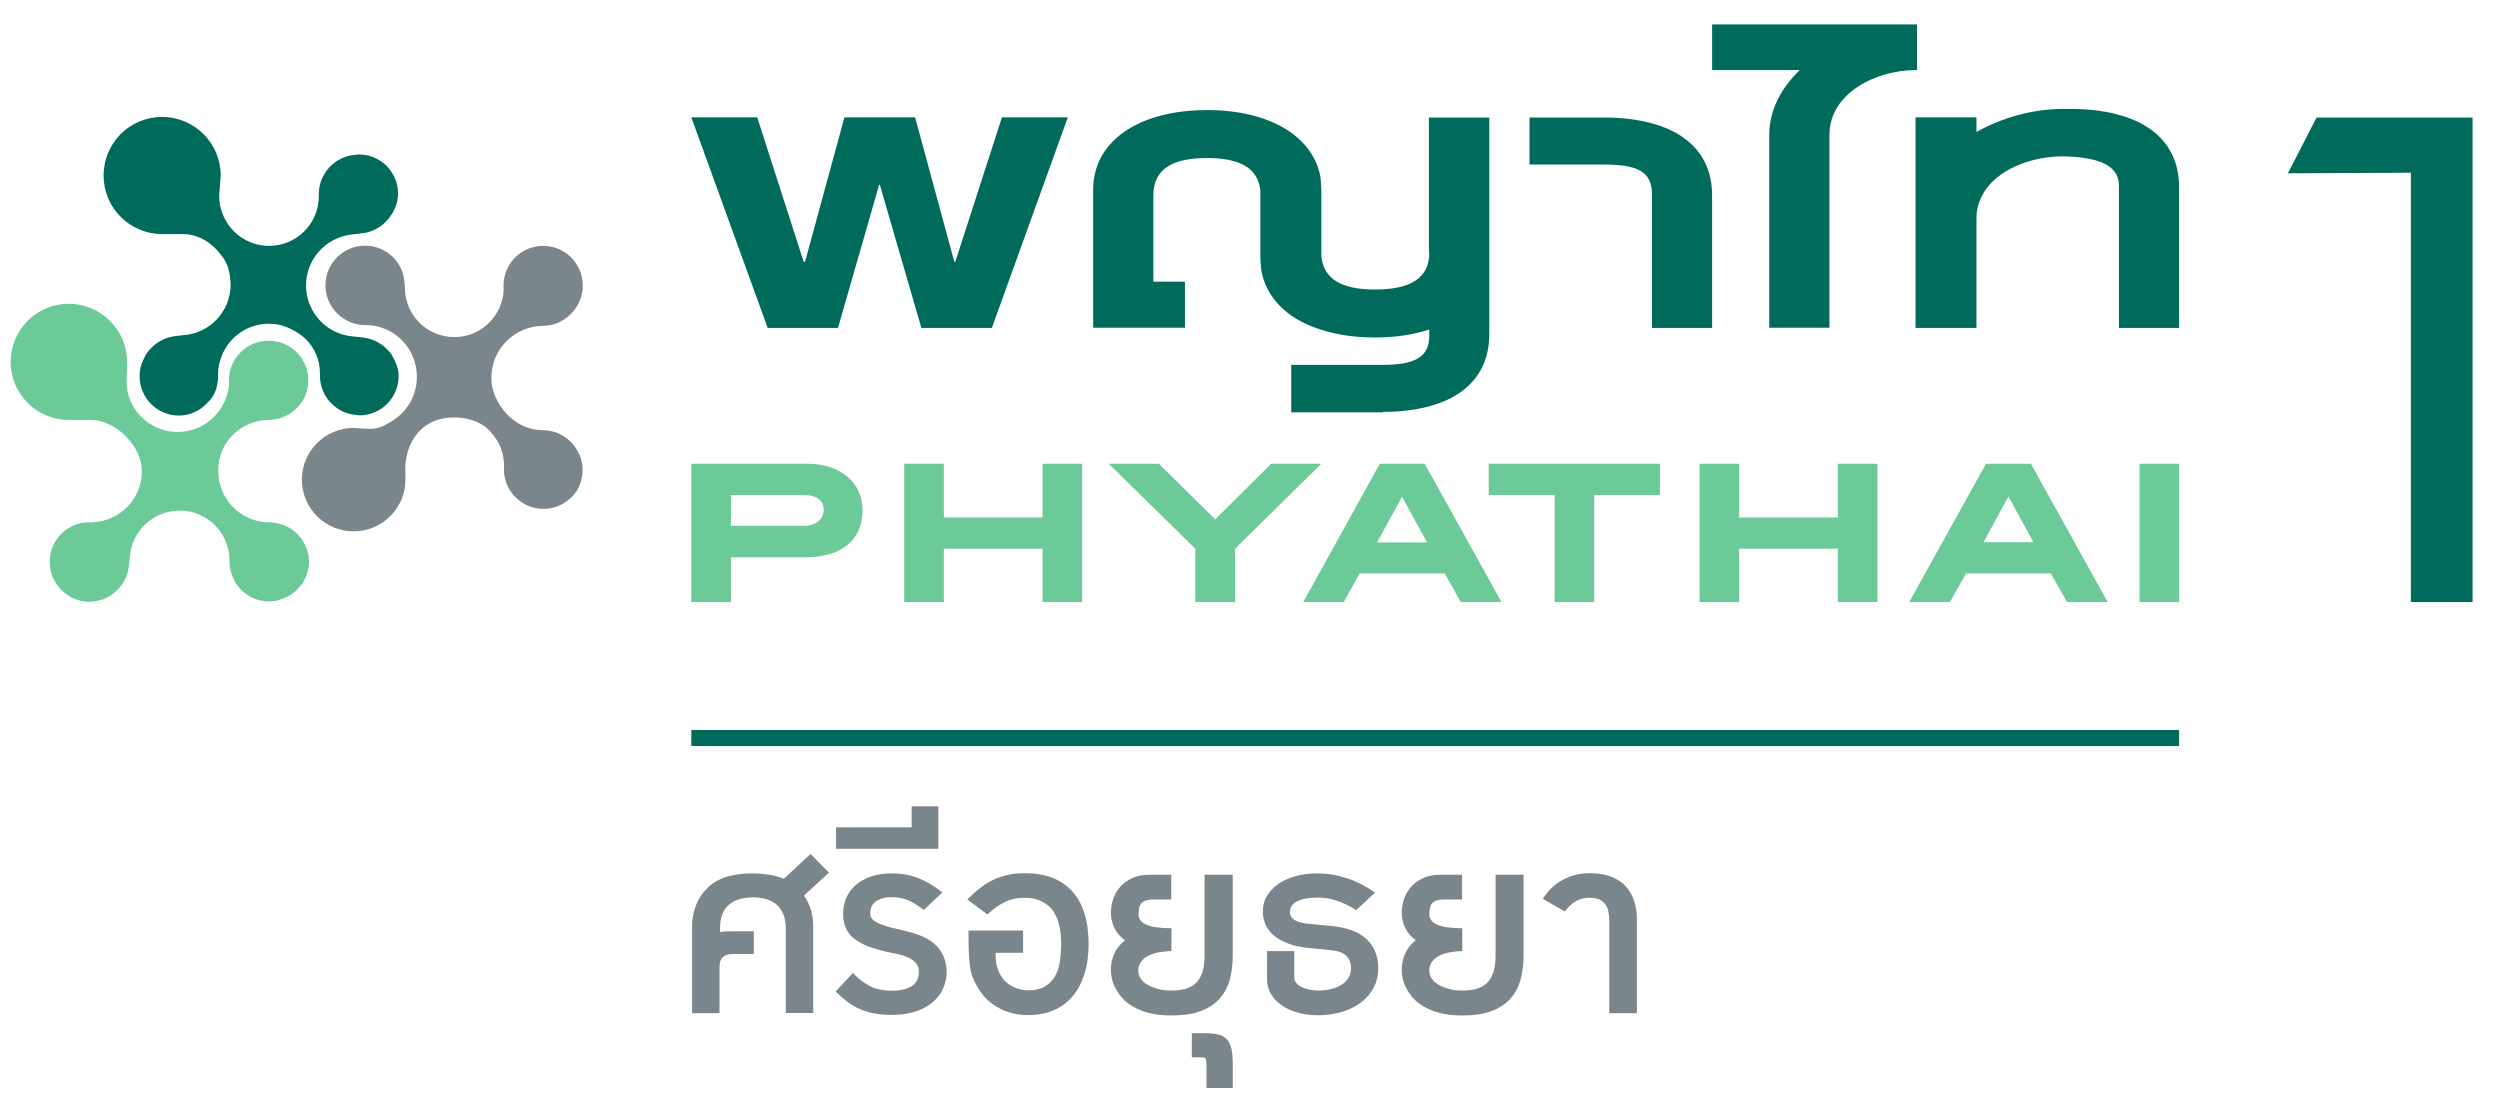
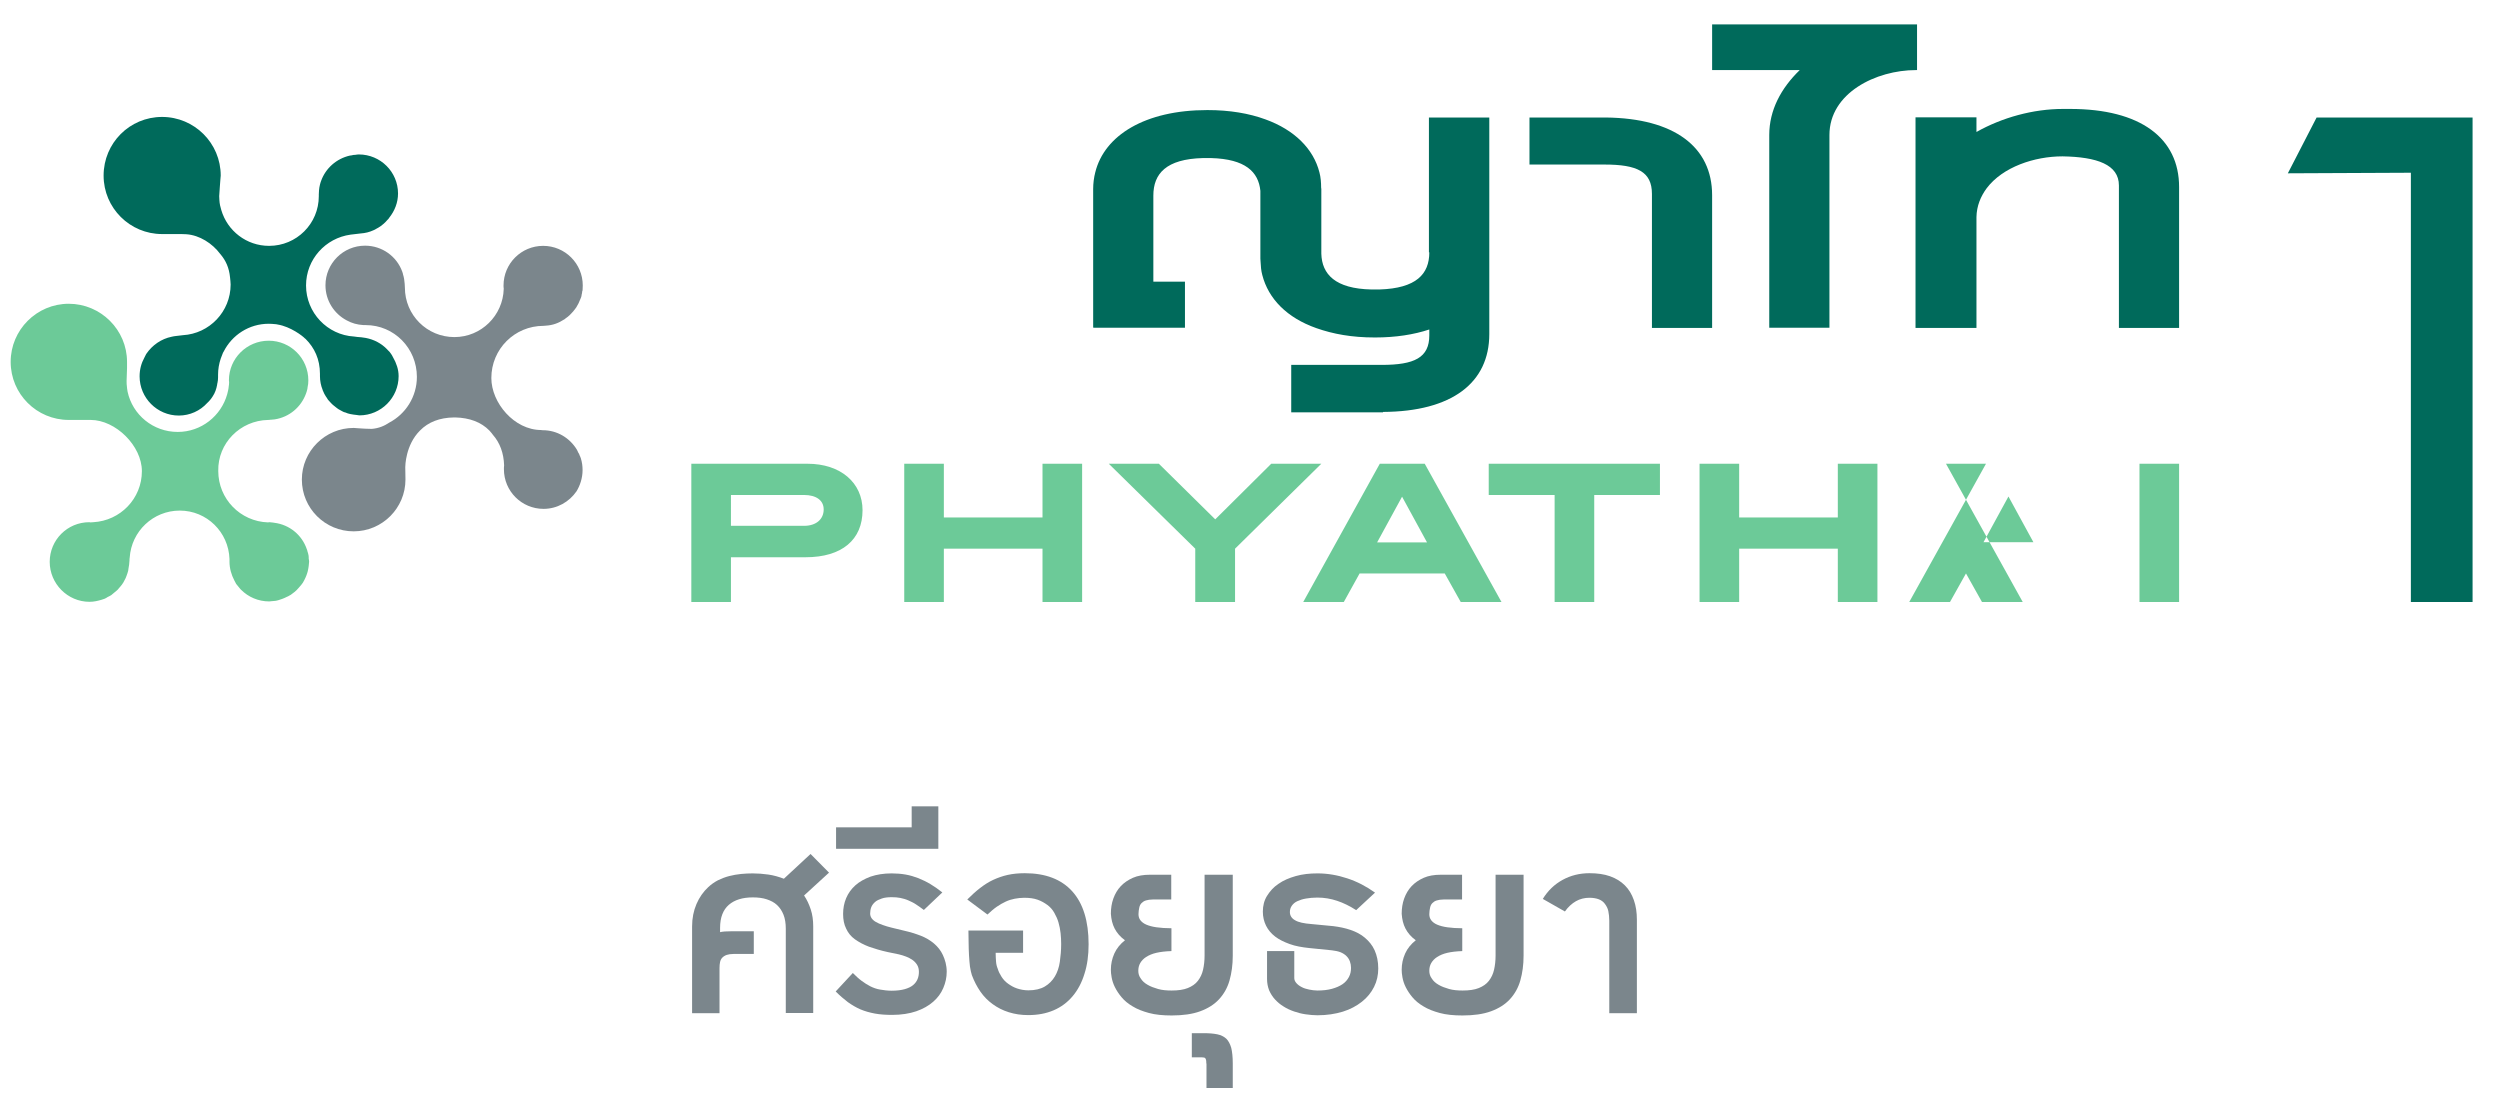
<svg xmlns="http://www.w3.org/2000/svg" id="Layer_1" x="0px" y="0px" viewBox="0 0 131.27 57.97" style="enable-background:new 0 0 131.27 57.97;" xml:space="preserve">
  <style type="text/css">	.st0{fill:#006A5B;}	.st1{fill:none;}	.st2{fill:#6CCA98;}	.st3{fill:#7B868C;}	.st4{fill:none;stroke:#006A5B;stroke-width:0.842;stroke-miterlimit:10;}	.st5{fill:none;stroke:#A7A9AC;stroke-width:0.322;stroke-miterlimit:10;stroke-dasharray:0.644,0.644,0.644,0.644,0.644,0.644;}			.st6{fill:none;stroke:#A7A9AC;stroke-width:0.322;stroke-miterlimit:10;stroke-dasharray:0.644,0.644,0.644,0.644,0.644,0.644;}	.st7{fill:none;stroke:#006A5B;stroke-width:1.001;stroke-miterlimit:10;}	.st8{fill:none;stroke:#006A5B;stroke-miterlimit:10;}</style>
  <g>
    <g>
      <g>
        <g>
-           <path class="st1" d="M30.59,20.07c0-1.57,1.28-2.85,2.86-2.85c1.58,0,2.86,1.28,2.86,2.85c0,1.58-1.28,2.86-2.86,2.86     C31.86,22.93,30.59,21.65,30.59,20.07z" />
          <g>
            <path class="st1" d="M114.42,20.07c0-1.57,1.28-2.85,2.86-2.85c1.58,0,2.86,1.28,2.86,2.85c0,1.58-1.28,2.86-2.86,2.86      C115.7,22.93,114.42,21.65,114.42,20.07z" />
          </g>
          <rect x="-14.89" y="-9.49" class="st1" width="160.18" height="78.34" />
          <path class="st1" d="M0.41,3.35C0.4,3.31,0.39,3.28,0.37,3.24C0.33,3.16,0.29,3.09,0.24,3.02C0.23,2.99,0.21,2.96,0.2,2.94     C0.14,2.86,0.08,2.79,0.02,2.72c-0.04-0.05-0.09-0.09-0.14-0.14c0,0,0,0-0.01-0.01C-0.45,2.29-0.85,2.11-1.3,2.07     c-0.02,0-0.04-0.01-0.07-0.01c-0.13-0.01-0.29-0.02-0.38-0.04c-1.4-0.08-2.52-1.26-2.52-2.68c0-1.37,1.02-2.49,2.34-2.67     c0.19-0.02,0.44-0.05,0.51-0.06c0.27-0.02,0.47-0.07,0.69-0.16c0,0,0.11-0.05,0.11-0.05V-3.6c0.2-0.09,0.38-0.22,0.53-0.38     c0.03-0.03,0.06-0.06,0.09-0.1c0.04-0.03,0.07-0.07,0.1-0.12c0.28-0.35,0.46-0.79,0.46-1.27c0-1.13-0.92-2.05-2.06-2.05     c-0.06,0-0.12,0.01-0.19,0.01c-0.07,0-0.14,0.01-0.21,0.03c-0.03,0-0.05,0.01-0.08,0.01c-0.7,0.16-1.27,0.66-1.51,1.33     c0,0-0.05,0.12-0.09,0.34c-0.02,0.08-0.03,0.2-0.03,0.37c0,0.02,0,0.07,0,0.09c0,1.45-1.17,2.61-2.61,2.61     c-1.19,0-2.19-0.79-2.51-1.88c-0.05-0.16-0.09-0.33-0.1-0.52c0-0.01-0.01-0.17-0.01-0.21c0.01-0.24,0.06-0.79,0.06-0.84     c0.01-0.06,0.02-0.21,0.02-0.23c0-1.7-1.38-3.08-3.08-3.08c-1.7,0-3.07,1.37-3.07,3.08c0,1.7,1.38,3.07,3.07,3.07     c0.01,0,1.01,0,1.01,0c0.01,0,0.13,0,0.27,0.01c0.69,0.05,1.36,0.48,1.77,1.03c0.3,0.35,0.47,0.73,0.52,1.24     C-8.22-0.94-8.2-0.82-8.2-0.69c0,1.42-1.11,2.58-2.51,2.66c-0.08,0.01-0.2,0.02-0.33,0.04c-0.09,0.01-0.16,0.02-0.24,0.04     c-0.55,0.11-1.02,0.44-1.33,0.89c-0.01,0.02-0.02,0.04-0.03,0.05c-0.03,0.05-0.05,0.1-0.08,0.16c-0.16,0.29-0.25,0.62-0.25,0.98     c0,1.13,0.92,2.06,2.06,2.06c0.58,0,1.12-0.25,1.49-0.65c0.11-0.1,0.21-0.22,0.29-0.35c0.12-0.18,0.19-0.38,0.23-0.6     c0.01-0.04,0.01-0.07,0.02-0.11c0.02-0.1,0.03-0.2,0.03-0.29v0c0-0.01,0-0.03,0-0.05c0-0.02,0-0.03,0-0.04c0-0.02,0-0.04,0-0.04     c0-0.3,0.05-0.58,0.14-0.85c0.02-0.06,0.09-0.23,0.1-0.26c0.01-0.04,0.03-0.07,0.05-0.1c0.44-0.88,1.34-1.47,2.38-1.47     c0.11,0,0.22,0.01,0.34,0.02c0.04,0,0.08,0.01,0.13,0.02c0.68,0.11,1.32,0.61,1.42,0.72c0.02,0.01,0.03,0.02,0.05,0.04     C-3.84,2.62-3.54,3.23-3.54,4c0,0.01,0,0.06,0,0.09c0,0.01,0,0.02,0,0.03c0,0.25,0.05,0.5,0.14,0.72c0,0,0,0.01,0,0.01l0,0     c0.01,0.03,0.03,0.06,0.04,0.1C-3.34,5.03-3.3,5.1-3.25,5.17c0.01,0.01,0.02,0.04,0.04,0.06c0.02,0.03,0.04,0.05,0.06,0.08     C-3.13,5.35-3.1,5.38-3.1,5.39C-3.07,5.42-3.03,5.45-3,5.5c0.04,0.04,0.09,0.09,0.13,0.13c0.05,0.04,0.1,0.08,0.15,0.12     c0.05,0.04,0.1,0.08,0.15,0.11c0.07,0.04,0.13,0.07,0.2,0.11c0.05,0.03,0.1,0.05,0.16,0.06c0.08,0.03,0.16,0.06,0.25,0.08     c0.06,0.01,0.11,0.02,0.17,0.03c0.06,0.01,0.11,0.01,0.17,0.02c0.04,0,0.09,0.02,0.14,0.02c1.13,0,2.06-0.92,2.06-2.06     c0-0.18-0.04-0.35-0.08-0.51C0.47,3.51,0.45,3.42,0.41,3.35z" />
          <path class="st1" d="M0.41,66.02c-0.02-0.03-0.03-0.06-0.05-0.1c-0.04-0.08-0.08-0.15-0.12-0.23c-0.02-0.03-0.03-0.05-0.05-0.08     c-0.05-0.08-0.11-0.15-0.18-0.21c-0.04-0.05-0.09-0.09-0.14-0.14c0,0,0,0-0.01-0.01c-0.32-0.28-0.72-0.46-1.17-0.51     c-0.02,0-0.04-0.01-0.07-0.01c-0.13-0.01-0.29-0.02-0.38-0.04c-1.4-0.08-2.52-1.26-2.52-2.68c0-1.37,1.02-2.49,2.34-2.67     c0.19-0.02,0.44-0.05,0.51-0.06c0.27-0.02,0.47-0.07,0.69-0.17c0,0,0.11-0.05,0.11-0.05v0c0.2-0.09,0.38-0.22,0.53-0.38     c0.03-0.03,0.06-0.06,0.09-0.1c0.04-0.03,0.07-0.07,0.1-0.12c0.28-0.35,0.46-0.79,0.46-1.27c0-1.13-0.92-2.05-2.06-2.05     c-0.06,0-0.12,0.01-0.19,0.02c-0.07,0-0.14,0.01-0.21,0.03c-0.03,0-0.05,0.01-0.08,0.01c-0.7,0.16-1.27,0.66-1.51,1.33     c0,0-0.05,0.12-0.09,0.34c-0.02,0.08-0.03,0.21-0.03,0.37c0,0.02,0,0.07,0,0.09c0,1.45-1.17,2.61-2.61,2.61     c-1.19,0-2.19-0.79-2.51-1.88c-0.05-0.16-0.09-0.33-0.1-0.52c0-0.01-0.01-0.17-0.01-0.21c0.01-0.24,0.06-0.79,0.06-0.85     c0.01-0.06,0.02-0.21,0.02-0.23c0-1.7-1.38-3.08-3.08-3.08c-1.7,0-3.07,1.37-3.07,3.08c0,1.7,1.38,3.07,3.07,3.07     c0.01,0,1.01,0,1.01,0c0.01,0,0.13,0,0.27,0.01c0.69,0.05,1.36,0.48,1.77,1.03c0.3,0.35,0.47,0.73,0.52,1.24     c0.01,0.12,0.03,0.25,0.03,0.37c0,1.42-1.11,2.58-2.51,2.66c-0.08,0.01-0.2,0.02-0.33,0.03c-0.09,0.01-0.16,0.02-0.24,0.04     c-0.55,0.11-1.02,0.44-1.33,0.89c-0.01,0.02-0.02,0.04-0.03,0.05c-0.03,0.05-0.05,0.1-0.08,0.16c-0.16,0.29-0.25,0.62-0.25,0.98     c0,1.13,0.92,2.06,2.06,2.06c0.58,0,1.12-0.25,1.49-0.65c0.11-0.1,0.21-0.22,0.29-0.35c0.12-0.18,0.19-0.38,0.23-0.6     c0.01-0.04,0.01-0.07,0.02-0.11c0.02-0.09,0.03-0.19,0.03-0.29v-0.01c0-0.01,0-0.03,0-0.04c0-0.02,0-0.03,0-0.04     c0-0.02,0-0.04,0-0.04c0-0.3,0.05-0.58,0.14-0.85c0.02-0.06,0.09-0.23,0.1-0.26c0.01-0.04,0.03-0.07,0.05-0.1     c0.44-0.87,1.34-1.46,2.38-1.46c0.11,0,0.22,0.01,0.34,0.02c0.04,0,0.08,0.01,0.13,0.02c0.68,0.11,1.32,0.61,1.42,0.72     c0.02,0.01,0.03,0.02,0.05,0.04c0.46,0.46,0.75,1.07,0.75,1.83c0,0.01,0,0.06,0,0.09c0,0.01,0,0.02,0,0.03     c0,0.25,0.05,0.5,0.14,0.72c0,0,0,0.01,0,0.01l0,0c0.01,0.03,0.03,0.06,0.04,0.1c0.03,0.08,0.07,0.15,0.12,0.23     c0.01,0.01,0.02,0.04,0.04,0.06c0.02,0.03,0.04,0.05,0.06,0.08c0.03,0.05,0.05,0.07,0.06,0.08c0.03,0.04,0.06,0.07,0.1,0.11     c0.04,0.05,0.09,0.09,0.13,0.13c0.05,0.04,0.1,0.08,0.15,0.12c0.05,0.04,0.1,0.08,0.15,0.1c0.07,0.04,0.13,0.08,0.2,0.11     c0.05,0.03,0.1,0.05,0.16,0.06c0.08,0.03,0.16,0.06,0.25,0.08c0.06,0.01,0.11,0.02,0.17,0.03c0.06,0.01,0.11,0.01,0.17,0.01     c0.04,0,0.09,0.02,0.14,0.02c1.13,0,2.06-0.92,2.06-2.06c0-0.18-0.04-0.35-0.08-0.51C0.47,66.19,0.45,66.1,0.41,66.02z" />
          <path class="st1" d="M145.14,3.35c-0.02-0.03-0.03-0.07-0.05-0.1c-0.04-0.08-0.08-0.15-0.12-0.23     c-0.02-0.03-0.03-0.05-0.05-0.08c-0.05-0.08-0.11-0.15-0.18-0.22c-0.04-0.05-0.09-0.09-0.14-0.14c-0.01,0-0.01,0-0.01-0.01     c-0.32-0.28-0.72-0.46-1.17-0.51c-0.02,0-0.04-0.01-0.07-0.01c-0.12-0.01-0.29-0.02-0.38-0.04c-1.4-0.08-2.52-1.26-2.52-2.68     c0-1.37,1.02-2.49,2.34-2.67c0.19-0.02,0.44-0.05,0.51-0.06c0.27-0.02,0.47-0.07,0.69-0.16c0,0,0.11-0.05,0.11-0.05V-3.6     c0.2-0.09,0.38-0.22,0.53-0.38c0.03-0.03,0.06-0.06,0.09-0.1c0.04-0.03,0.07-0.07,0.1-0.12c0.28-0.35,0.46-0.79,0.46-1.27     c0-1.13-0.92-2.05-2.06-2.05c-0.06,0-0.12,0.01-0.18,0.01c-0.07,0-0.14,0.01-0.21,0.03c-0.03,0-0.05,0.01-0.08,0.01     c-0.7,0.16-1.28,0.66-1.51,1.33c0,0-0.05,0.12-0.09,0.34c-0.02,0.08-0.02,0.2-0.03,0.37c0,0.02,0,0.07,0,0.09     c0,1.45-1.17,2.61-2.61,2.61c-1.19,0-2.19-0.79-2.51-1.88c-0.05-0.16-0.08-0.33-0.1-0.52c0-0.01-0.01-0.17-0.01-0.21     c0.01-0.24,0.06-0.79,0.06-0.84c0.01-0.06,0.02-0.21,0.02-0.23c0-1.7-1.38-3.08-3.08-3.08c-1.7,0-3.07,1.37-3.07,3.08     c0,1.7,1.38,3.07,3.07,3.07c0.02,0,1.01,0,1.01,0c0.01,0,0.13,0,0.27,0.01c0.69,0.05,1.36,0.48,1.77,1.03     c0.3,0.35,0.47,0.73,0.52,1.24c0.01,0.12,0.03,0.25,0.03,0.37c0,1.42-1.11,2.58-2.51,2.66c-0.08,0.01-0.2,0.02-0.34,0.04     c-0.09,0.01-0.16,0.02-0.24,0.04c-0.56,0.11-1.02,0.44-1.33,0.89c0,0.02-0.02,0.04-0.03,0.05c-0.03,0.05-0.05,0.1-0.08,0.16     c-0.16,0.29-0.26,0.62-0.26,0.98c0,1.13,0.92,2.06,2.06,2.06c0.58,0,1.12-0.25,1.49-0.65c0.11-0.1,0.21-0.22,0.29-0.35     c0.12-0.18,0.19-0.38,0.23-0.6c0.01-0.04,0.01-0.07,0.02-0.11c0.02-0.1,0.03-0.2,0.03-0.29v0c0-0.01,0-0.03,0-0.05     c0-0.02,0-0.03,0-0.04c0-0.02,0-0.04,0-0.04c0-0.3,0.05-0.58,0.14-0.85c0.02-0.06,0.09-0.23,0.1-0.26     c0.01-0.04,0.03-0.07,0.05-0.1c0.44-0.88,1.34-1.47,2.38-1.47c0.11,0,0.22,0.01,0.33,0.02c0.04,0,0.08,0.01,0.13,0.02     c0.68,0.11,1.32,0.61,1.42,0.72c0.02,0.01,0.03,0.02,0.05,0.04c0.46,0.46,0.75,1.07,0.75,1.83c0,0.01,0,0.06,0,0.09     c0,0.01,0,0.02,0,0.03c0,0.25,0.05,0.5,0.14,0.72c0,0,0,0.01,0,0.01l0,0c0.01,0.03,0.03,0.06,0.04,0.1     c0.03,0.08,0.07,0.15,0.12,0.23c0.01,0.01,0.02,0.04,0.04,0.06c0.02,0.03,0.04,0.05,0.06,0.08c0.03,0.05,0.05,0.07,0.06,0.08     c0.03,0.04,0.06,0.07,0.1,0.11c0.04,0.04,0.09,0.09,0.13,0.13c0.05,0.04,0.1,0.08,0.15,0.12c0.05,0.04,0.1,0.08,0.15,0.11     c0.07,0.04,0.13,0.07,0.2,0.11c0.05,0.03,0.1,0.05,0.16,0.06c0.08,0.03,0.16,0.06,0.25,0.08c0.06,0.01,0.11,0.02,0.17,0.03     c0.05,0.01,0.11,0.01,0.17,0.02c0.04,0,0.09,0.02,0.14,0.02c1.14,0,2.06-0.92,2.06-2.06c0-0.18-0.03-0.35-0.08-0.51     C145.19,3.51,145.17,3.42,145.14,3.35z" />
          <path class="st1" d="M145.14,66.02c-0.02-0.03-0.03-0.06-0.05-0.1c-0.04-0.08-0.08-0.15-0.12-0.23     c-0.02-0.03-0.03-0.05-0.05-0.08c-0.05-0.08-0.11-0.15-0.18-0.21c-0.04-0.05-0.09-0.09-0.14-0.14c-0.01,0-0.01,0-0.01-0.01     c-0.32-0.28-0.72-0.46-1.17-0.51c-0.02,0-0.04-0.01-0.07-0.01c-0.12-0.01-0.29-0.02-0.38-0.04c-1.4-0.08-2.52-1.26-2.52-2.68     c0-1.37,1.02-2.49,2.34-2.67c0.19-0.02,0.44-0.05,0.51-0.06c0.27-0.02,0.47-0.07,0.69-0.17c0,0,0.11-0.05,0.11-0.05v0     c0.2-0.09,0.38-0.22,0.53-0.38c0.03-0.03,0.06-0.06,0.09-0.1c0.04-0.03,0.07-0.07,0.1-0.12c0.28-0.35,0.46-0.79,0.46-1.27     c0-1.13-0.92-2.05-2.06-2.05c-0.06,0-0.12,0.01-0.18,0.02c-0.07,0-0.14,0.01-0.21,0.03c-0.03,0-0.05,0.01-0.08,0.01     c-0.7,0.16-1.28,0.66-1.51,1.33c0,0-0.05,0.12-0.09,0.34c-0.02,0.08-0.02,0.21-0.03,0.37c0,0.02,0,0.07,0,0.09     c0,1.45-1.17,2.61-2.61,2.61c-1.19,0-2.19-0.79-2.51-1.88c-0.05-0.16-0.08-0.33-0.1-0.52c0-0.01-0.01-0.17-0.01-0.21     c0.01-0.24,0.06-0.79,0.06-0.85c0.01-0.06,0.02-0.21,0.02-0.23c0-1.7-1.38-3.08-3.08-3.08c-1.7,0-3.07,1.37-3.07,3.08     c0,1.7,1.38,3.07,3.07,3.07c0.02,0,1.01,0,1.01,0c0.01,0,0.13,0,0.27,0.01c0.69,0.05,1.36,0.48,1.77,1.03     c0.3,0.35,0.47,0.73,0.52,1.24c0.01,0.12,0.03,0.25,0.03,0.37c0,1.42-1.11,2.58-2.51,2.66c-0.08,0.01-0.2,0.02-0.34,0.03     c-0.09,0.01-0.16,0.02-0.24,0.04c-0.56,0.11-1.02,0.44-1.33,0.89c0,0.02-0.02,0.04-0.03,0.05c-0.03,0.05-0.05,0.1-0.08,0.16     c-0.16,0.29-0.26,0.62-0.26,0.98c0,1.13,0.92,2.06,2.06,2.06c0.58,0,1.12-0.25,1.49-0.65c0.11-0.1,0.21-0.22,0.29-0.35     c0.12-0.18,0.19-0.38,0.23-0.6c0.01-0.04,0.01-0.07,0.02-0.11c0.02-0.09,0.03-0.19,0.03-0.29v-0.01c0-0.01,0-0.03,0-0.04     c0-0.02,0-0.03,0-0.04c0-0.02,0-0.04,0-0.04c0-0.3,0.05-0.58,0.14-0.85c0.02-0.06,0.09-0.23,0.1-0.26     c0.01-0.04,0.03-0.07,0.05-0.1c0.44-0.87,1.34-1.46,2.38-1.46c0.11,0,0.22,0.01,0.33,0.02c0.04,0,0.08,0.01,0.13,0.02     c0.68,0.11,1.32,0.61,1.42,0.72c0.02,0.01,0.03,0.02,0.05,0.04c0.46,0.46,0.75,1.07,0.75,1.83c0,0.01,0,0.06,0,0.09     c0,0.01,0,0.02,0,0.03c0,0.25,0.05,0.5,0.14,0.72c0,0,0,0.01,0,0.01l0,0c0.01,0.03,0.03,0.06,0.04,0.1     c0.03,0.08,0.07,0.15,0.12,0.23c0.01,0.01,0.02,0.04,0.04,0.06c0.02,0.03,0.04,0.05,0.06,0.08c0.03,0.05,0.05,0.07,0.06,0.08     c0.03,0.04,0.06,0.07,0.1,0.11c0.04,0.05,0.09,0.09,0.13,0.13c0.05,0.04,0.1,0.08,0.15,0.12c0.05,0.04,0.1,0.08,0.15,0.1     c0.07,0.04,0.13,0.08,0.2,0.11c0.05,0.03,0.1,0.05,0.16,0.06c0.08,0.03,0.16,0.06,0.25,0.08c0.06,0.01,0.11,0.02,0.17,0.03     c0.05,0.01,0.11,0.01,0.17,0.01c0.04,0,0.09,0.02,0.14,0.02c1.14,0,2.06-0.92,2.06-2.06c0-0.18-0.03-0.35-0.08-0.51     C145.19,66.19,145.17,66.1,145.14,66.02z" />
        </g>
      </g>
      <g>
        <path class="st0" d="M84.32,6.17L84.32,6.17h-4.01v2.47h3.94l0,0c1.71,0,2.49,0.37,2.49,1.54v7.04h3.16v-6.97    C89.9,7.71,87.91,6.21,84.32,6.17z" />
-         <polygon class="st0" points="50.16,13.75 50.11,13.75 48.05,6.16 44.34,6.16 42.27,13.75 42.2,13.75 39.76,6.16 36.3,6.16     40.31,17.22 44,17.22 46.16,9.71 46.2,9.71 48.38,17.22 52.08,17.22 56.07,6.16 52.61,6.16    " />
        <path class="st0" d="M100.66,3.68v-2.4H89.9v2.4h4.6c-0.98,0.95-1.6,2.1-1.6,3.41v10.12h3.16V7.09c0-2.21,2.45-3.41,4.54-3.41    H100.66z" />
        <path class="st0" d="M75.05,13.25c0,1.14-0.68,1.89-2.62,1.95c-0.06,0-0.16,0-0.23,0c-0.06,0-0.12,0-0.19,0    c-1.9-0.04-2.6-0.8-2.63-1.88V9.92c0-0.03-0.01-0.03-0.01-0.07c0-0.25-0.02-0.55-0.09-0.8c-0.31-1.23-1.31-2.23-2.83-2.78    c-0.87-0.32-1.89-0.49-3.04-0.49h-0.02c-3.27,0-5.4,1.33-5.88,3.27c-0.07,0.27-0.11,0.58-0.11,0.88v7.26h0.01v0.02h4.81v-2.42    h-1.66v-4.52c0-1.15,0.67-1.92,2.6-1.97c0.08,0,0.14,0,0.22,0c0.07,0,0.14,0,0.21,0c1.8,0.05,2.49,0.72,2.59,1.72v3.56    c0,0.04,0.01,0.11,0.01,0.16c0.01,0.24,0.03,0.48,0.09,0.7c0.32,1.25,1.3,2.25,2.84,2.79c0.88,0.31,1.86,0.49,3.06,0.49h0.03    c1.07,0,2.03-0.15,2.84-0.42v0.31c0,1.17-0.78,1.55-2.5,1.55l0,0h-4.75v2.49h4.82v-0.02c3.61-0.02,5.58-1.52,5.58-4.09V6.17    h-3.17V13.25z" />
        <path class="st0" d="M108.7,5.72c-0.08,0-0.24,0-0.38,0v0c-1.56,0-3.19,0.45-4.54,1.21V6.16h-3.2v11.06h3.2V11.4    c0.01-0.58,0.22-1.09,0.54-1.52c0.84-1.11,2.5-1.67,3.98-1.67l0,0c1.81,0.03,2.96,0.43,2.96,1.53v7.48h3.16v-7.4    C114.42,7.25,112.39,5.72,108.7,5.72z" />
      </g>
-       <path class="st2" d="M38.38,29.26h3.92c1.91,0,2.99-0.92,2.99-2.47c0-1.44-1.15-2.44-2.89-2.44h-6.1v7.26h2.08V29.26z    M38.38,25.99h3.83c0.66,0,1.04,0.29,1.04,0.76c0,0.51-0.39,0.86-1.03,0.86h-3.84V25.99z M81.64,31.61h2.07v-5.62h3.45v-1.64   h-8.99v1.64h3.46V31.61z M91.32,28.81h5.18v2.8h2.08v-7.26H96.5v2.82h-5.18v-2.82h-2.08v7.26h2.08V28.81z M70.56,31.61l0.83-1.5   h4.47l0.84,1.5h2.14l-4.03-7.26h-2.36l-4.02,7.26H70.56z M73.62,26.08l1.31,2.4h-2.62L73.62,26.08z M49.56,28.81h5.18v2.8h2.08   v-7.26h-2.08v2.82h-5.18v-2.82h-2.08v7.26h2.08V28.81z M62.77,31.61h2.08v-2.8l4.53-4.46h-2.63l-2.94,2.92l-2.96-2.92h-2.63   l4.54,4.46V31.61z M112.34,24.35v7.26h2.08v-7.26H112.34z M104.28,24.35l-4.03,7.26h2.14l0.84-1.5h4.46l0.84,1.5h2.14l-4.03-7.26   H104.28z M104.15,28.47l1.31-2.4l1.31,2.4H104.15z" />
+       <path class="st2" d="M38.38,29.26h3.92c1.91,0,2.99-0.92,2.99-2.47c0-1.44-1.15-2.44-2.89-2.44h-6.1v7.26h2.08V29.26z    M38.38,25.99h3.83c0.66,0,1.04,0.29,1.04,0.76c0,0.51-0.39,0.86-1.03,0.86h-3.84V25.99z M81.64,31.61h2.07v-5.62h3.45v-1.64   h-8.99v1.64h3.46V31.61z M91.32,28.81h5.18v2.8h2.08v-7.26H96.5v2.82h-5.18v-2.82h-2.08v7.26h2.08V28.81z M70.56,31.61l0.83-1.5   h4.47l0.84,1.5h2.14l-4.03-7.26h-2.36l-4.02,7.26H70.56z M73.62,26.08l1.31,2.4h-2.62L73.62,26.08z M49.56,28.81h5.18v2.8h2.08   v-7.26h-2.08v2.82h-5.18v-2.82h-2.08v7.26h2.08V28.81z M62.77,31.61h2.08v-2.8l4.53-4.46h-2.63l-2.94,2.92l-2.96-2.92h-2.63   l4.54,4.46V31.61z M112.34,24.35v7.26h2.08v-7.26H112.34z M104.28,24.35l-4.03,7.26h2.14l0.84-1.5l0.84,1.5h2.14l-4.03-7.26   H104.28z M104.15,28.47l1.31-2.4l1.31,2.4H104.15z" />
      <g>
        <path class="st2" d="M14.08,22.05c0.02,0,0.03,0,0.04,0c0.02,0,0.05-0.01,0.07-0.01c0.01,0,0.02,0,0.03,0    c0.08-0.01,0.15-0.01,0.21-0.02c0.76-0.12,1.38-0.64,1.64-1.36c0.03-0.07,0.04-0.13,0.06-0.2c0.01-0.04,0.02-0.08,0.02-0.12    c0.03-0.12,0.04-0.24,0.04-0.36h0l0-0.01c0-1.15-0.93-2.08-2.08-2.08c-1.15,0-2.09,0.93-2.09,2.08c0,0.03,0.01,0.06,0.01,0.1    c0,0.08-0.01,0.17-0.02,0.22c-0.01,0.14-0.05,0.29-0.08,0.41c-0.32,1.14-1.36,1.98-2.6,1.98c-1.29,0-2.37-0.9-2.63-2.11    c-0.02-0.08-0.03-0.21-0.05-0.41c0-0.02-0.01-0.23,0.01-0.53c0-0.12,0.01-0.23,0.01-0.29c0-0.09,0-0.31,0-0.34    c0-1.68-1.38-3.05-3.06-3.05c-1.68,0-3.05,1.37-3.05,3.05c0,1.69,1.37,3.05,3.05,3.05h1.15c1.31,0,2.69,1.36,2.69,2.69    c0,1.44-1.13,2.6-2.55,2.68c-0.03,0-0.1,0.01-0.16,0.01c-0.02,0-0.04-0.01-0.05-0.01c-1.15,0-2.08,0.93-2.08,2.08    S3.55,31.6,4.7,31.6c0.23,0,0.44-0.05,0.64-0.11c0.05-0.02,0.1-0.03,0.15-0.05c0.06-0.02,0.11-0.06,0.16-0.09    c0.06-0.03,0.13-0.06,0.19-0.1c0.04-0.03,0.08-0.07,0.12-0.1c0.06-0.05,0.12-0.1,0.18-0.15c0.04-0.03,0.07-0.07,0.1-0.11    c0.05-0.06,0.11-0.12,0.16-0.19c0.03-0.04,0.05-0.08,0.08-0.12c0.04-0.07,0.08-0.15,0.12-0.23c0.02-0.04,0.03-0.08,0.05-0.13    c0.03-0.08,0.06-0.17,0.08-0.25c0.01-0.04,0.01-0.1,0.02-0.14c0.01-0.06,0.02-0.11,0.03-0.18c0.01-0.12,0.02-0.21,0.02-0.23    c0-0.05,0-0.09,0.01-0.14c0.09-1.38,1.23-2.47,2.63-2.47c1.42,0,2.56,1.13,2.61,2.54c0,0.05,0,0.09,0,0.13v0.01    c0,0.36,0.1,0.69,0.25,0.98c0.03,0.06,0.07,0.13,0.1,0.19c0.07,0.09,0.14,0.18,0.22,0.27c0.01,0.01,0.02,0.02,0.04,0.04    c0.38,0.38,0.9,0.61,1.48,0.61c0.03,0,0.06-0.01,0.09-0.01c0.08-0.01,0.15-0.01,0.23-0.02c0.06-0.01,0.11-0.02,0.17-0.04    c0.07-0.02,0.13-0.04,0.18-0.06c0.09-0.03,0.17-0.07,0.25-0.11c0.02-0.01,0.05-0.02,0.07-0.03c0.01-0.01,0.03-0.02,0.05-0.03    c0.06-0.03,0.12-0.06,0.17-0.11c0.08-0.06,0.15-0.11,0.22-0.18c0.04-0.04,0.07-0.08,0.11-0.12c0.04-0.05,0.09-0.1,0.13-0.15    c0.03-0.04,0.06-0.08,0.09-0.12c0.05-0.09,0.1-0.17,0.14-0.27c0.02-0.04,0.03-0.08,0.05-0.12c0.03-0.07,0.05-0.15,0.07-0.22    c0.01-0.05,0.02-0.1,0.03-0.15c0.02-0.08,0.02-0.17,0.03-0.24c0-0.04,0.01-0.07,0.01-0.11c0-0.05-0.01-0.1-0.02-0.15    c0-0.06,0-0.13-0.01-0.18c-0.02-0.08-0.03-0.15-0.06-0.22c-0.01-0.04-0.01-0.07-0.03-0.1c-0.25-0.74-0.9-1.29-1.71-1.39    c-0.02,0-0.04-0.01-0.06-0.01c-0.06,0-0.13-0.02-0.19-0.02c-0.03,0-0.05,0.01-0.08,0.01c-1.45-0.05-2.61-1.23-2.61-2.7    C11.43,23.27,12.61,22.08,14.08,22.05z" />
        <path class="st0" d="M20.76,19c-0.02-0.04-0.03-0.06-0.05-0.1c-0.04-0.08-0.08-0.15-0.12-0.23c-0.02-0.03-0.03-0.05-0.05-0.08    c-0.05-0.08-0.11-0.15-0.18-0.21c-0.04-0.05-0.09-0.09-0.14-0.14c0,0,0,0-0.01-0.01c-0.32-0.28-0.72-0.46-1.17-0.51    c-0.02,0-0.04-0.01-0.07-0.01c-0.13-0.01-0.29-0.02-0.38-0.04c-1.4-0.08-2.52-1.25-2.52-2.68c0-1.37,1.02-2.49,2.34-2.67    c0.19-0.02,0.43-0.05,0.51-0.06c0.27-0.02,0.47-0.07,0.69-0.17c0,0,0.11-0.05,0.11-0.05v-0.01c0.2-0.09,0.37-0.22,0.53-0.38    c0.03-0.03,0.06-0.06,0.09-0.1c0.04-0.03,0.07-0.07,0.1-0.12c0.28-0.35,0.46-0.79,0.46-1.27c0-1.13-0.92-2.05-2.06-2.05    c-0.06,0-0.12,0.01-0.18,0.02c-0.07,0-0.14,0.01-0.21,0.03c-0.03,0-0.05,0.01-0.08,0.01c-0.7,0.16-1.27,0.66-1.51,1.33    c0,0-0.05,0.12-0.09,0.34c-0.02,0.08-0.02,0.21-0.03,0.37c0,0.02,0,0.07,0,0.09c0,1.45-1.17,2.61-2.61,2.61    c-1.19,0-2.19-0.79-2.51-1.88c-0.05-0.16-0.09-0.33-0.1-0.52c0-0.01-0.01-0.17-0.01-0.21c0.01-0.24,0.06-0.79,0.06-0.85    c0.01-0.06,0.02-0.21,0.02-0.23c0-1.7-1.38-3.08-3.08-3.08c-1.7,0-3.07,1.37-3.07,3.08c0,1.7,1.38,3.07,3.07,3.07    c0.02,0,1.01,0,1.01,0c0.01,0,0.13,0,0.27,0.01c0.69,0.05,1.36,0.48,1.77,1.03c0.3,0.35,0.47,0.73,0.52,1.24    c0.01,0.12,0.03,0.25,0.03,0.37c0,1.42-1.11,2.58-2.51,2.66c-0.08,0.01-0.2,0.02-0.34,0.04c-0.09,0.01-0.16,0.02-0.24,0.04    c-0.55,0.11-1.02,0.44-1.33,0.89c-0.01,0.02-0.02,0.04-0.03,0.05c-0.03,0.05-0.05,0.1-0.08,0.16c-0.16,0.29-0.25,0.62-0.25,0.98    c0,1.13,0.92,2.06,2.06,2.06c0.58,0,1.12-0.25,1.49-0.66c0.11-0.1,0.21-0.22,0.29-0.35c0.12-0.18,0.19-0.38,0.23-0.6    c0-0.04,0.01-0.07,0.02-0.11c0.02-0.09,0.03-0.19,0.03-0.29v0c0-0.01,0-0.03,0-0.05c0-0.02,0-0.03,0-0.04c0-0.02,0-0.04,0-0.04    c0-0.3,0.05-0.58,0.14-0.85c0.02-0.06,0.09-0.23,0.1-0.26c0.01-0.04,0.03-0.07,0.05-0.1c0.44-0.88,1.34-1.47,2.37-1.47    c0.11,0,0.23,0.01,0.34,0.02c0.04,0,0.08,0.01,0.13,0.02c0.68,0.11,1.32,0.61,1.42,0.72c0.02,0.01,0.03,0.02,0.05,0.04    c0.46,0.46,0.75,1.06,0.75,1.83c0,0.01,0,0.06,0,0.09c0,0.01,0,0.02,0,0.03c0,0.25,0.05,0.5,0.14,0.72c0,0,0,0.01,0,0.01l0,0    c0.01,0.03,0.03,0.06,0.04,0.09c0.03,0.08,0.07,0.15,0.12,0.23c0.01,0.01,0.02,0.04,0.04,0.06c0.02,0.03,0.04,0.05,0.05,0.08    c0.03,0.05,0.05,0.07,0.06,0.08c0.03,0.03,0.06,0.07,0.1,0.11c0.04,0.05,0.09,0.09,0.13,0.13c0.05,0.04,0.1,0.08,0.15,0.12    c0.05,0.04,0.1,0.08,0.15,0.11c0.07,0.04,0.13,0.07,0.2,0.11c0.05,0.03,0.1,0.05,0.16,0.06c0.08,0.04,0.16,0.06,0.25,0.08    c0.06,0.01,0.11,0.02,0.17,0.03c0.06,0.01,0.11,0.01,0.17,0.02c0.04,0,0.09,0.02,0.14,0.02c1.14,0,2.06-0.93,2.06-2.06    c0-0.18-0.03-0.35-0.08-0.51C20.82,19.16,20.79,19.08,20.76,19z" />
        <path class="st3" d="M30.59,24.68c0-0.21-0.03-0.42-0.09-0.61c0-0.01,0-0.02-0.01-0.03c-0.02-0.05-0.03-0.09-0.06-0.14    c-0.01-0.02-0.01-0.04-0.02-0.06c-0.02-0.03-0.04-0.07-0.06-0.1c-0.01-0.03-0.02-0.06-0.04-0.09c-0.01-0.02-0.02-0.03-0.02-0.04    c-0.37-0.61-1.03-1.02-1.79-1.02c-0.01,0-0.02,0-0.03,0c-0.03,0-0.05-0.01-0.05-0.01c-1.42,0-2.62-1.43-2.62-2.73    c0-1.52,1.22-2.74,2.74-2.74c0.02,0,0.12-0.01,0.12-0.01c0.37-0.02,0.68-0.14,0.97-0.33c0.02-0.01,0.03-0.01,0.04-0.03    c0.01-0.01,0.03-0.02,0.04-0.03c0.15-0.1,0.27-0.22,0.39-0.36c0.01-0.01,0.02-0.02,0.03-0.04c0.03-0.04,0.07-0.08,0.1-0.13    c0.01-0.01,0.01-0.02,0.03-0.04c0.09-0.14,0.16-0.29,0.22-0.45c0.01-0.03,0.03-0.06,0.04-0.1c0.01-0.04,0.02-0.07,0.02-0.11    c0.01-0.05,0.03-0.1,0.03-0.16c0-0.02,0-0.04,0.02-0.07c0-0.09,0.01-0.17,0.01-0.26c0-1.15-0.93-2.08-2.08-2.08    c-1.15,0-2.08,0.93-2.08,2.08c0,0.06,0,0.11,0.01,0.16c0,0,0,0.02,0,0.02c-0.04,1.4-1.18,2.53-2.59,2.53    c-1.44,0-2.6-1.16-2.6-2.6c0-0.02-0.01-0.19-0.01-0.19c-0.01-0.18-0.04-0.35-0.09-0.51c0-0.01-0.01-0.03-0.01-0.05    c-0.01-0.03-0.02-0.06-0.03-0.09c-0.29-0.8-1.06-1.36-1.95-1.36c-1.15,0-2.08,0.93-2.08,2.08c0,0.8,0.45,1.49,1.11,1.84    c0.01,0,0.02,0.01,0.02,0.01c0.26,0.14,0.53,0.22,0.87,0.24c0,0,0.08,0,0.11,0c1.5,0,2.69,1.22,2.69,2.72    c0,1.04-0.59,1.95-1.45,2.4c-0.25,0.17-0.55,0.3-0.92,0.33c-0.04,0-0.33-0.01-0.34-0.01c-0.13,0-0.56-0.04-0.61-0.04    c-1.5,0-2.72,1.22-2.72,2.71c0,1.51,1.22,2.72,2.72,2.72c1.5,0,2.72-1.22,2.72-2.72c0-0.1-0.01-0.64-0.01-0.65    c0-0.05,0.01-1.16,0.77-1.92c0.44-0.45,1.04-0.68,1.78-0.69h0.09c0.73,0.02,1.34,0.24,1.78,0.69c0.08,0.08,0.18,0.22,0.18,0.22    c0.37,0.42,0.57,0.96,0.59,1.61c-0.01,0.06-0.01,0.13-0.01,0.2c0,1.15,0.93,2.08,2.08,2.08c0.72,0,1.35-0.37,1.73-0.92    C30.45,25.51,30.59,25.11,30.59,24.68z" />
      </g>
      <g>
        <g>
          <path class="st3" d="M37.79,48.95c0.16-0.04,0.36-0.05,0.59-0.05h1.2v1.19h-1.06c-0.15,0-0.27,0.02-0.36,0.05     c-0.09,0.03-0.17,0.08-0.23,0.14c-0.06,0.06-0.1,0.14-0.12,0.23s-0.03,0.2-0.03,0.33v2.36h-1.44v-4.55     c0-0.44,0.08-0.83,0.23-1.18c0.15-0.35,0.36-0.65,0.62-0.89c0.15-0.14,0.32-0.26,0.51-0.36c0.19-0.09,0.39-0.17,0.59-0.22     s0.41-0.09,0.62-0.11c0.21-0.02,0.41-0.03,0.61-0.03c0.26,0,0.54,0.02,0.82,0.06c0.28,0.04,0.56,0.12,0.82,0.22l1.4-1.3     l0.97,0.98l-1.31,1.2c0.15,0.22,0.26,0.46,0.35,0.73s0.13,0.57,0.13,0.89v4.55h-1.44v-4.43c0-0.28-0.04-0.53-0.12-0.73     s-0.19-0.37-0.34-0.51s-0.33-0.23-0.54-0.3s-0.46-0.1-0.73-0.1c-0.54,0-0.96,0.13-1.26,0.39s-0.46,0.66-0.46,1.21V48.95z" />
          <path class="st3" d="M49.71,51.02c0,0.3-0.06,0.58-0.18,0.86S49.24,52.39,49,52.6c-0.24,0.21-0.54,0.38-0.89,0.5     s-0.78,0.19-1.26,0.19c-0.34,0-0.64-0.02-0.91-0.07s-0.52-0.12-0.76-0.22c-0.23-0.1-0.45-0.23-0.66-0.38     c-0.21-0.16-0.42-0.34-0.64-0.56l0.9-0.97c0.16,0.16,0.31,0.3,0.46,0.41s0.3,0.21,0.46,0.29s0.33,0.14,0.51,0.17     s0.39,0.06,0.61,0.06c0.27,0,0.5-0.03,0.68-0.08s0.33-0.12,0.44-0.21s0.19-0.2,0.24-0.32s0.07-0.25,0.07-0.38     c0-0.14-0.03-0.26-0.09-0.36s-0.14-0.19-0.24-0.26c-0.1-0.07-0.21-0.13-0.34-0.18s-0.26-0.09-0.39-0.12l-0.58-0.12     c-0.37-0.08-0.69-0.18-0.98-0.28c-0.29-0.11-0.53-0.24-0.74-0.39s-0.36-0.34-0.46-0.56c-0.11-0.22-0.16-0.47-0.16-0.77     c0-0.29,0.05-0.57,0.16-0.83s0.27-0.48,0.48-0.67s0.48-0.34,0.8-0.46c0.32-0.11,0.69-0.17,1.11-0.17c0.25,0,0.5,0.02,0.73,0.06     s0.46,0.11,0.67,0.19c0.22,0.09,0.43,0.19,0.63,0.31s0.42,0.27,0.63,0.44l-0.97,0.92c-0.14-0.11-0.28-0.2-0.41-0.29     s-0.27-0.15-0.4-0.21s-0.28-0.1-0.42-0.13s-0.3-0.04-0.46-0.04c-0.2,0-0.38,0.02-0.52,0.07s-0.26,0.1-0.35,0.18     s-0.16,0.17-0.2,0.27s-0.06,0.22-0.06,0.34c0,0.09,0.03,0.18,0.08,0.25s0.13,0.14,0.22,0.19c0.1,0.06,0.22,0.11,0.36,0.16     c0.14,0.05,0.3,0.1,0.47,0.14l0.66,0.16c0.31,0.07,0.6,0.16,0.86,0.26s0.5,0.24,0.7,0.41s0.36,0.37,0.47,0.61     S49.71,50.68,49.71,51.02z" />
          <path class="st3" d="M43.91,43.44h3.96v-1.1h1.4v2.23h-5.37V43.44z" />
          <path class="st3" d="M53.72,50.03h-1.44c0,0.16,0.01,0.32,0.02,0.46c0.01,0.14,0.04,0.26,0.09,0.38     c0.04,0.14,0.11,0.28,0.2,0.42s0.2,0.26,0.34,0.36s0.29,0.19,0.47,0.25s0.38,0.1,0.6,0.1c0.35,0,0.64-0.07,0.86-0.2     s0.4-0.31,0.53-0.53s0.22-0.48,0.26-0.77s0.07-0.6,0.07-0.93c0-0.19-0.01-0.38-0.03-0.57c-0.02-0.2-0.06-0.38-0.11-0.56     s-0.13-0.35-0.22-0.51s-0.21-0.3-0.36-0.41s-0.32-0.21-0.52-0.28s-0.43-0.1-0.7-0.1c-0.17,0-0.34,0.02-0.5,0.05     s-0.32,0.08-0.47,0.15s-0.31,0.16-0.47,0.27s-0.32,0.25-0.49,0.41l-1.06-0.79c0.23-0.23,0.45-0.43,0.67-0.6     c0.22-0.17,0.45-0.32,0.69-0.43s0.49-0.2,0.76-0.26c0.27-0.06,0.57-0.09,0.9-0.09c1.09,0,1.92,0.32,2.49,0.95     s0.86,1.56,0.86,2.78c0,0.58-0.07,1.1-0.22,1.56c-0.14,0.46-0.35,0.85-0.62,1.17c-0.27,0.32-0.6,0.57-1,0.74     s-0.84,0.25-1.33,0.25c-0.37,0-0.7-0.05-1.02-0.15s-0.59-0.24-0.84-0.42c-0.25-0.18-0.47-0.4-0.65-0.66     c-0.18-0.26-0.33-0.55-0.45-0.87c-0.04-0.12-0.07-0.27-0.1-0.45c-0.02-0.19-0.04-0.38-0.05-0.6s-0.02-0.43-0.02-0.66     s-0.01-0.43-0.01-0.63h2.87V50.03z" />
          <path class="st3" d="M61.5,49.94c-0.3,0.01-0.56,0.04-0.78,0.09c-0.22,0.05-0.4,0.13-0.54,0.22c-0.14,0.09-0.24,0.2-0.31,0.32     s-0.1,0.26-0.1,0.41c0,0.14,0.04,0.28,0.13,0.4c0.08,0.13,0.2,0.24,0.36,0.33c0.15,0.09,0.34,0.16,0.55,0.22     s0.45,0.08,0.71,0.08c0.34,0,0.63-0.04,0.85-0.13s0.4-0.21,0.53-0.38s0.22-0.36,0.27-0.58s0.08-0.47,0.08-0.74v-4.25h1.48v4.25     c0,0.48-0.06,0.91-0.17,1.3s-0.3,0.72-0.55,0.99c-0.25,0.27-0.58,0.48-0.99,0.63s-0.91,0.22-1.5,0.22     c-0.46,0-0.86-0.04-1.19-0.13s-0.62-0.2-0.86-0.35c-0.24-0.14-0.43-0.3-0.58-0.48s-0.26-0.35-0.35-0.53s-0.14-0.35-0.17-0.51     s-0.04-0.29-0.04-0.4c0-0.3,0.06-0.58,0.18-0.85s0.31-0.5,0.56-0.7c-0.24-0.17-0.42-0.38-0.54-0.61     c-0.12-0.23-0.18-0.49-0.2-0.78c0-0.28,0.04-0.55,0.13-0.8s0.22-0.47,0.39-0.65s0.39-0.33,0.64-0.44s0.55-0.16,0.89-0.16h1.12     v1.3h-0.97c-0.14,0-0.26,0.02-0.36,0.05s-0.17,0.08-0.23,0.14s-0.1,0.14-0.12,0.24s-0.04,0.21-0.04,0.34     c0,0.12,0.03,0.23,0.1,0.32c0.07,0.09,0.17,0.17,0.31,0.23c0.14,0.06,0.32,0.11,0.54,0.14s0.48,0.05,0.78,0.05V49.94z" />
          <path class="st3" d="M63.34,55.84c0-0.07,0-0.13-0.01-0.17s-0.02-0.08-0.04-0.1s-0.04-0.04-0.07-0.04s-0.06-0.01-0.1-0.01h-0.54     v-1.27h0.63c0.28,0,0.51,0.02,0.71,0.06c0.19,0.04,0.35,0.12,0.47,0.23c0.12,0.12,0.2,0.28,0.26,0.48     c0.05,0.21,0.08,0.48,0.08,0.81v1.3h-1.38V55.84z" />
          <path class="st3" d="M66.54,49.94h1.42v1.42c0,0.09,0.04,0.18,0.11,0.26s0.16,0.15,0.28,0.21c0.11,0.06,0.24,0.1,0.39,0.13     s0.29,0.05,0.44,0.05c0.29,0,0.54-0.03,0.76-0.09s0.4-0.14,0.55-0.24c0.15-0.1,0.26-0.23,0.34-0.38s0.11-0.31,0.11-0.48     c0-0.12-0.02-0.23-0.06-0.34s-0.1-0.2-0.18-0.28s-0.19-0.15-0.31-0.2c-0.13-0.05-0.28-0.08-0.45-0.1l-1.19-0.12     c-0.38-0.04-0.73-0.1-1.03-0.21s-0.55-0.23-0.76-0.39c-0.21-0.16-0.37-0.35-0.48-0.57c-0.11-0.22-0.17-0.47-0.17-0.74     c0-0.31,0.07-0.59,0.22-0.83s0.34-0.46,0.6-0.63c0.25-0.18,0.56-0.31,0.91-0.41s0.73-0.14,1.14-0.14c0.52,0,1.05,0.09,1.56,0.26     c0.52,0.17,1,0.42,1.46,0.75l-0.99,0.92c-0.34-0.22-0.67-0.38-1-0.49s-0.67-0.17-1.04-0.17c-0.22,0-0.41,0.02-0.59,0.05     s-0.33,0.08-0.46,0.14s-0.22,0.14-0.29,0.24s-0.1,0.21-0.1,0.33c0,0.18,0.09,0.33,0.27,0.43c0.18,0.11,0.47,0.17,0.86,0.2     l1.15,0.11c0.32,0.04,0.62,0.1,0.91,0.2s0.54,0.23,0.75,0.41s0.39,0.39,0.51,0.66s0.19,0.58,0.19,0.95     c0,0.35-0.07,0.67-0.22,0.97s-0.36,0.56-0.64,0.78s-0.61,0.4-1,0.52s-0.84,0.19-1.33,0.19c-0.2,0-0.41-0.02-0.62-0.05     c-0.21-0.03-0.41-0.08-0.61-0.15c-0.2-0.07-0.38-0.15-0.55-0.26c-0.17-0.1-0.32-0.23-0.45-0.37s-0.23-0.3-0.31-0.48     c-0.07-0.18-0.11-0.38-0.11-0.6V49.94z" />
          <path class="st3" d="M76.78,49.94c-0.3,0.01-0.56,0.04-0.78,0.09c-0.22,0.05-0.4,0.13-0.54,0.22c-0.14,0.09-0.24,0.2-0.31,0.32     s-0.1,0.26-0.1,0.41c0,0.14,0.04,0.28,0.13,0.4c0.08,0.13,0.2,0.24,0.36,0.33c0.15,0.09,0.34,0.16,0.55,0.22     s0.45,0.08,0.71,0.08c0.34,0,0.63-0.04,0.85-0.13s0.4-0.21,0.53-0.38s0.22-0.36,0.27-0.58s0.08-0.47,0.08-0.74v-4.25H80v4.25     c0,0.48-0.06,0.91-0.17,1.3s-0.3,0.72-0.55,0.99c-0.25,0.27-0.58,0.48-0.99,0.63s-0.91,0.22-1.5,0.22     c-0.46,0-0.86-0.04-1.19-0.13s-0.62-0.2-0.86-0.35c-0.24-0.14-0.43-0.3-0.58-0.48s-0.26-0.35-0.35-0.53s-0.14-0.35-0.17-0.51     s-0.04-0.29-0.04-0.4c0-0.3,0.06-0.58,0.18-0.85s0.31-0.5,0.56-0.7c-0.24-0.17-0.42-0.38-0.54-0.61     c-0.12-0.23-0.18-0.49-0.2-0.78c0-0.28,0.04-0.55,0.13-0.8s0.22-0.47,0.39-0.65s0.39-0.33,0.64-0.44s0.55-0.16,0.89-0.16h1.12     v1.3h-0.97c-0.14,0-0.26,0.02-0.36,0.05s-0.17,0.08-0.23,0.14s-0.1,0.14-0.12,0.24s-0.04,0.21-0.04,0.34     c0,0.12,0.03,0.23,0.1,0.32c0.07,0.09,0.17,0.17,0.31,0.23c0.14,0.06,0.32,0.11,0.54,0.14s0.48,0.05,0.78,0.05V49.94z" />
          <path class="st3" d="M81.01,47.2c0.27-0.44,0.62-0.77,1.04-1c0.42-0.23,0.89-0.35,1.41-0.35c0.41,0,0.77,0.05,1.08,0.16     c0.31,0.11,0.57,0.27,0.78,0.48s0.36,0.46,0.47,0.77s0.16,0.65,0.16,1.04v4.9H84.5v-4.86c0-0.18-0.02-0.35-0.05-0.5     s-0.1-0.27-0.18-0.38s-0.19-0.19-0.32-0.24s-0.3-0.08-0.49-0.08c-0.26,0-0.5,0.06-0.71,0.18s-0.41,0.3-0.58,0.54L81.01,47.2z" />
        </g>
      </g>
      <polygon class="st0" points="121.64,6.17 120.13,9.1 126.59,9.07 126.59,31.61 129.83,31.61 129.83,6.17   " />
-       <line class="st4" x1="36.3" y1="38.75" x2="114.42" y2="38.75" />
    </g>
  </g>
</svg>